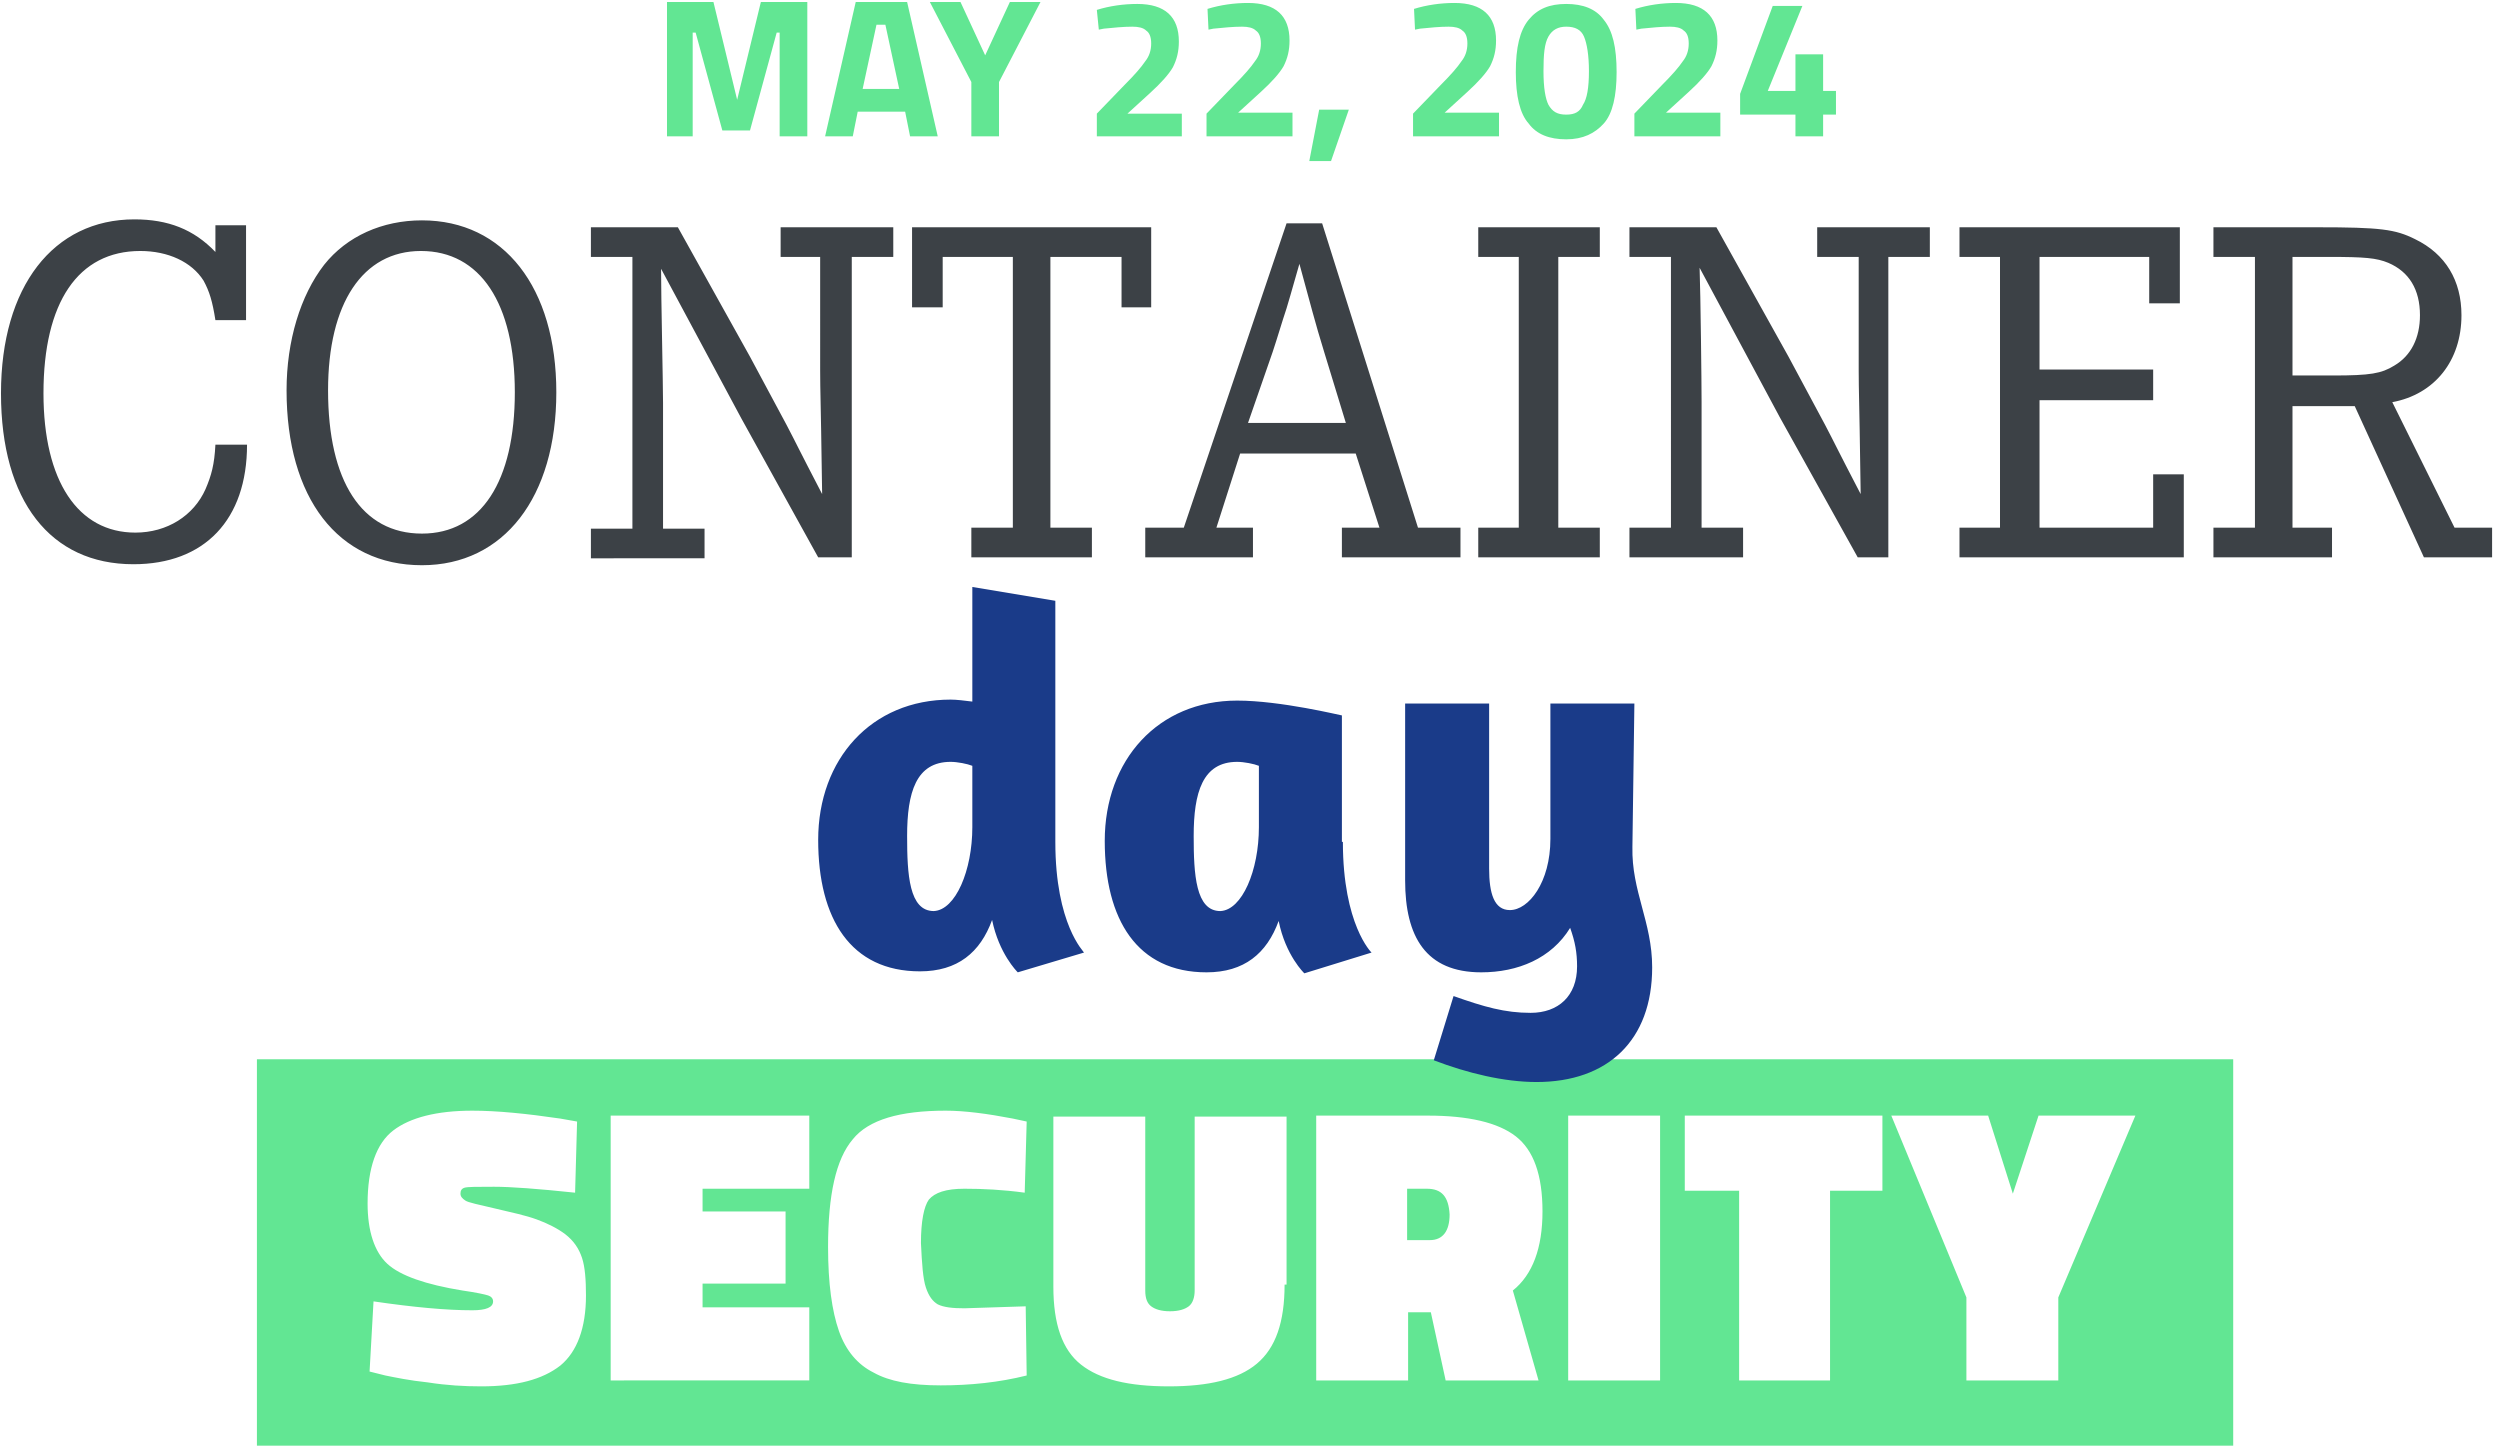
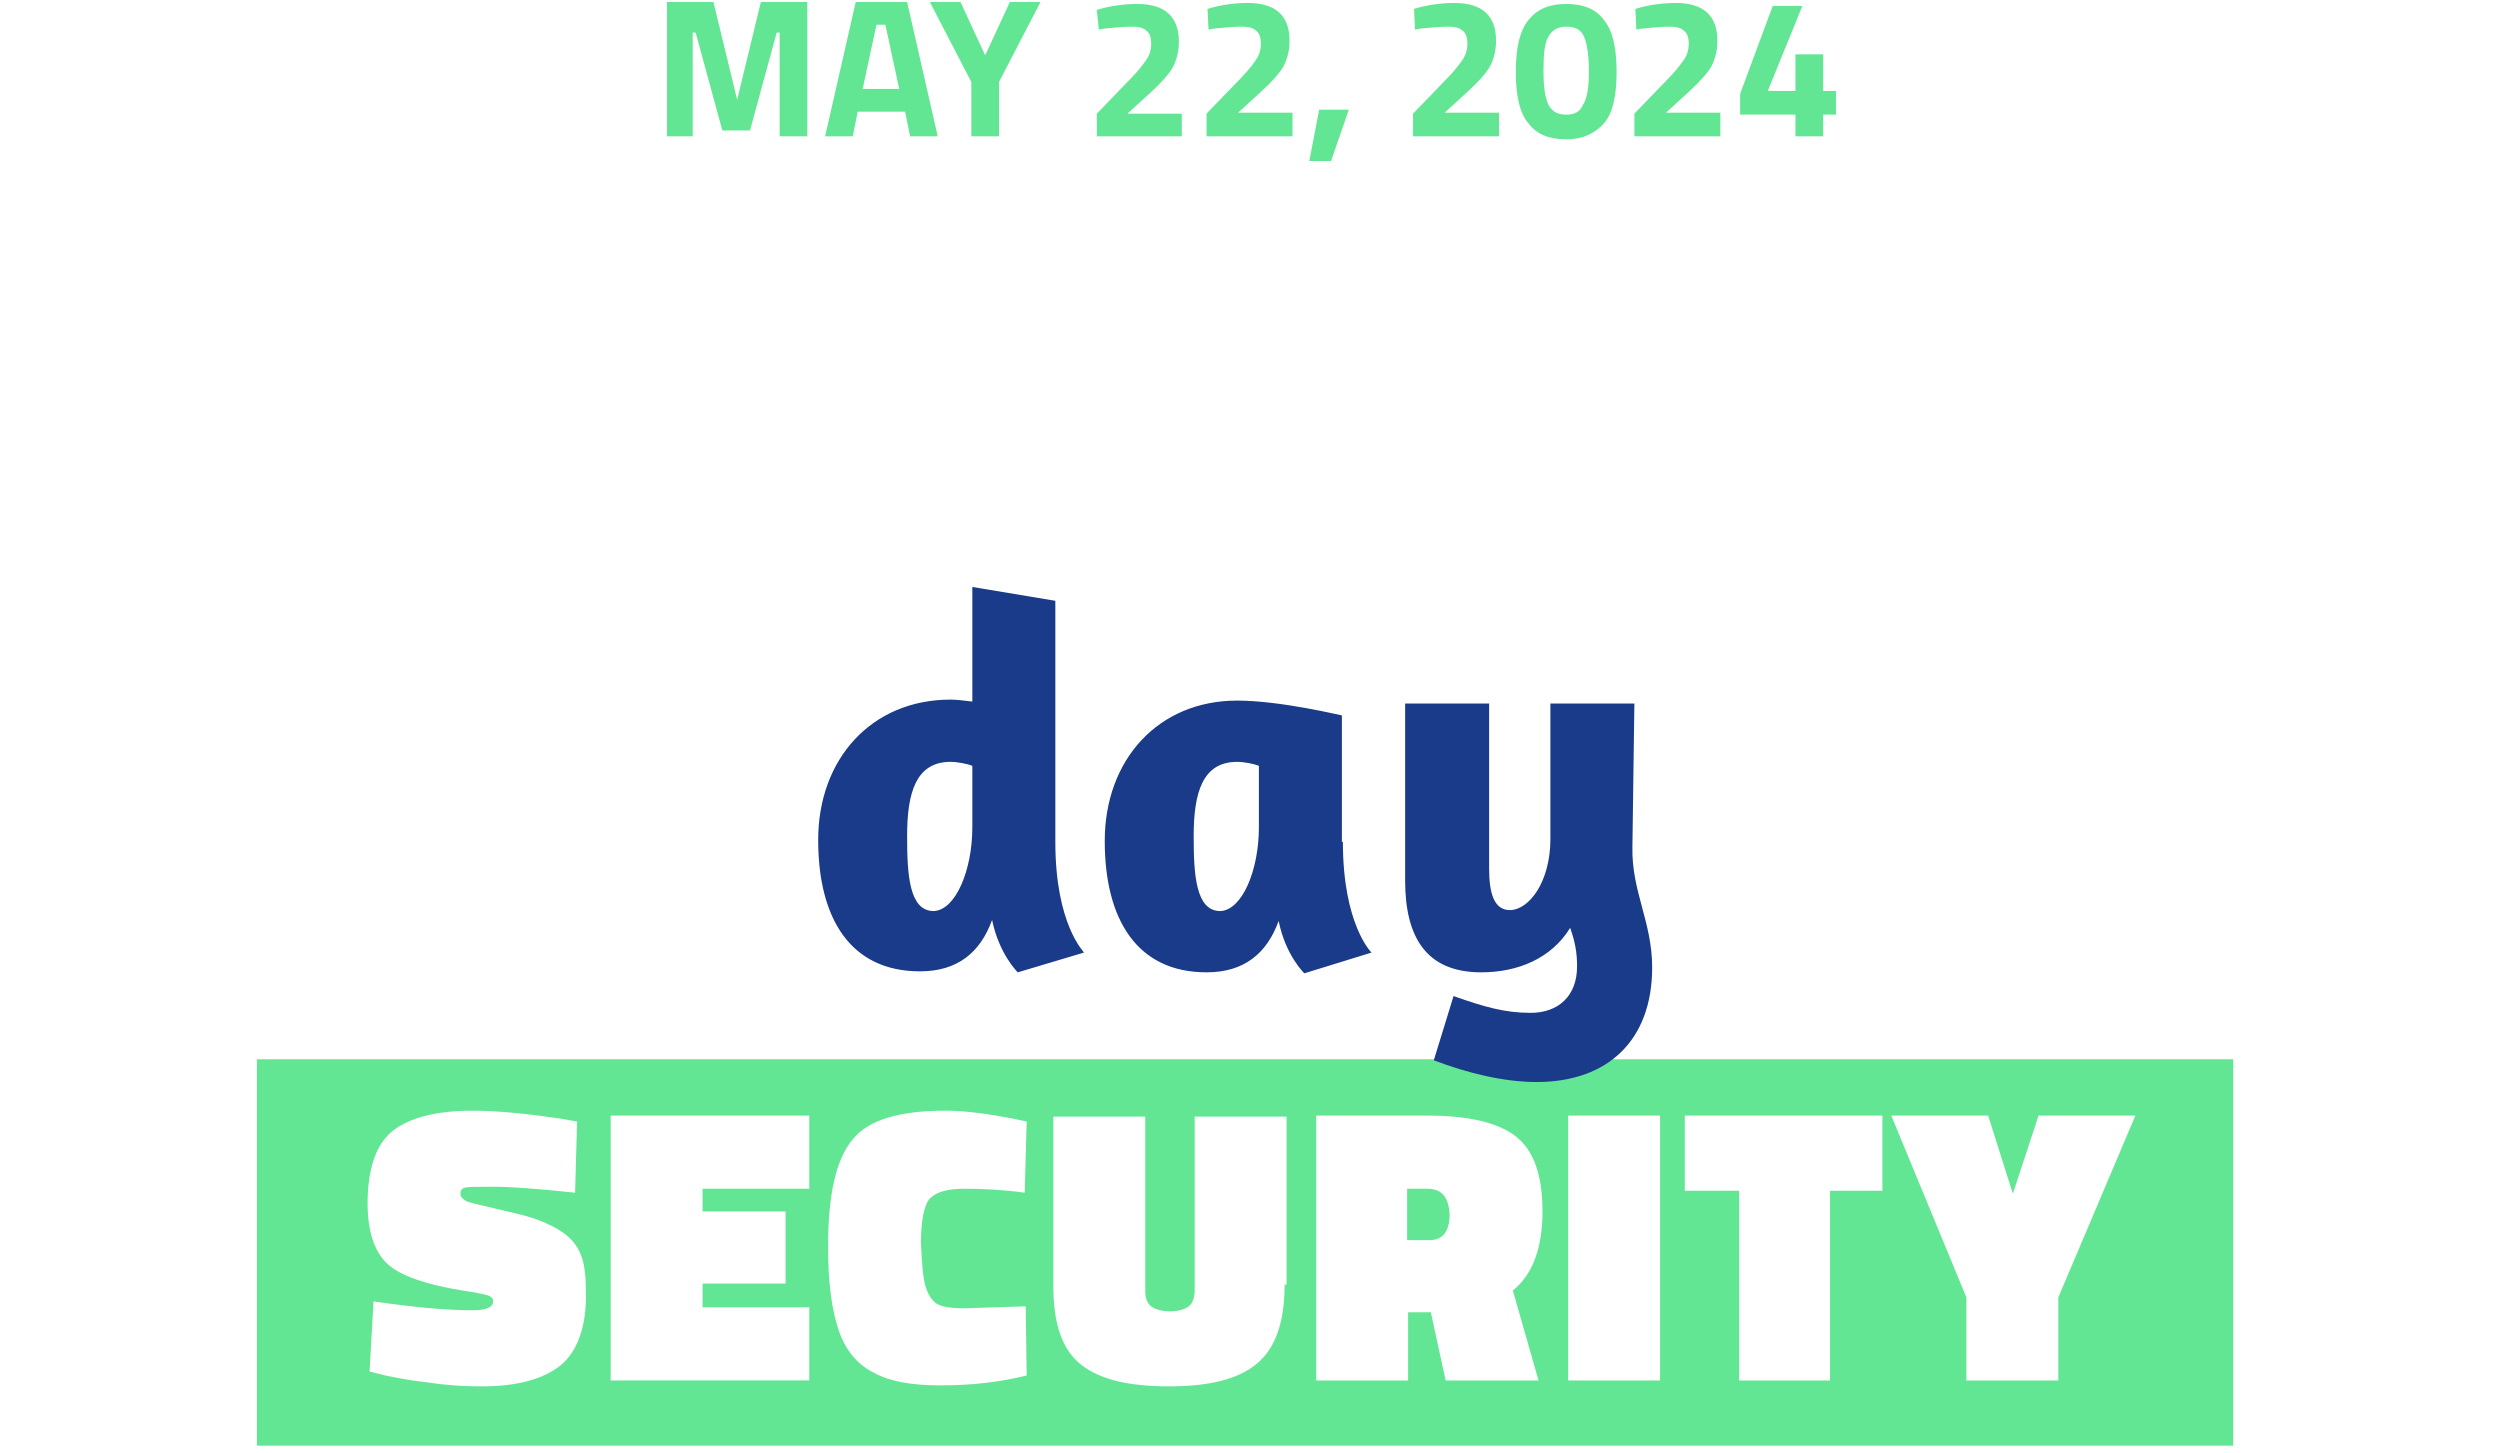
<svg xmlns="http://www.w3.org/2000/svg" viewBox="0 0 253 147">
  <g fill-rule="nonzero" fill="none">
    <g fill="#62E693">
      <path d="M144.4 120.3h-2v5.2h2.3c1.3 0 2-.9 2-2.6-.1-1.8-.8-2.6-2.3-2.6Z" />
      <path d="M26 107.2v39.1h200v-39.1H26Zm30.7 31c-1.8 1.4-4.4 2.1-8 2.1-1.7 0-3.5-.1-5.4-.4-1.9-.2-3.3-.5-4.3-.7l-1.6-.4.4-7.1c4.1.6 7.4.9 10 .9 1.4 0 2.1-.3 2.1-.9 0-.3-.2-.5-.5-.6-.3-.1-1.2-.3-2.6-.5-3.7-.6-6.3-1.5-7.6-2.7-1.3-1.2-2-3.3-2-6.1 0-3.6.9-6.1 2.6-7.4 1.7-1.3 4.4-2 8-2 2.5 0 5.5.3 8.9.8l1.7.3-.2 7.2c-3.8-.4-6.5-.6-8.2-.6-1.7 0-2.7 0-3 .1-.3.1-.4.3-.4.6s.2.5.5.7c.3.2 1.3.4 3 .8s3.1.7 4.2 1.1c1.1.4 2.1.9 2.9 1.5.9.7 1.4 1.5 1.7 2.4.3.9.4 2.2.4 3.8 0 3.3-.9 5.7-2.6 7.1Zm25.2-17.9H71.1v2.3h8.4v7.3h-8.4v2.4h10.8v7.4H61.8v-26.8h20.1v7.4Zm11.8 10c.3.9.7 1.4 1.2 1.7.6.3 1.5.4 2.7.4l6.2-.2.1 7c-2.8.7-5.7 1-8.7 1-3 0-5.2-.4-6.8-1.3-1.6-.8-2.8-2.2-3.5-4.2-.7-2-1.1-4.8-1.1-8.5 0-5.3.8-8.9 2.5-10.9 1.6-2 4.8-2.9 9.4-2.9 1.9 0 4.2.3 6.8.8l1.4.3-.2 7.2c-2.2-.3-4.2-.4-6.1-.4-1.9 0-3 .4-3.6 1.1-.5.7-.8 2.2-.8 4.4.1 2.1.2 3.6.5 4.5Zm36.3-.3c0 3.8-.9 6.4-2.8 8-1.9 1.6-4.9 2.3-8.9 2.3-4.1 0-7-.7-8.9-2.2-1.9-1.5-2.8-4.1-2.8-7.9V113h9.3v17.6c0 .8.2 1.3.6 1.6.4.3 1 .5 1.9.5.9 0 1.5-.2 1.9-.5.4-.3.6-.9.6-1.6V113h9.3v17h-.2Zm25.7 9.7h-9.4l-1.5-6.9h-2.3v6.9h-9.3v-26.8h11.3c4.1 0 7.1.7 8.9 2.1 1.8 1.4 2.7 3.9 2.7 7.6 0 3.7-1 6.4-3 8l2.6 9.1Zm12.3 0h-9.3v-26.8h9.3v26.8Zm22.4-19.2h-5.2v19.2H176v-19.2h-5.5v-7.6h20v7.6h-.1Zm17.9 10.8v8.4H199v-8.4l-7.6-18.4h9.8l2.5 7.9 2.6-7.9h9.8l-7.8 18.4Z" />
    </g>
-     <path d="M24.9 22.9v9.5h-3.1c-.3-1.9-.6-2.9-1.2-4-1.2-1.9-3.6-3-6.4-3-6.3 0-9.8 5.2-9.8 14.4 0 8.9 3.5 14.1 9.3 14.1 3.2 0 5.9-1.7 7.1-4.4.6-1.4.9-2.5 1-4.5H25c0 7.6-4.3 12.1-11.5 12.1C5.1 57.1.1 50.7.1 39.8.1 29 5.4 22.2 13.6 22.2c3.4 0 6 1 8.2 3.3v-2.7h3.1v.1ZM56.3 39.7c0 10.6-5.3 17.5-13.6 17.5-8.5 0-13.7-6.8-13.7-17.7 0-5 1.4-9.6 3.8-12.7 2.3-2.9 5.9-4.5 9.9-4.5 8.3 0 13.6 6.8 13.6 17.4Zm-23.1-.2c0 9.2 3.4 14.5 9.5 14.5 6 0 9.4-5.3 9.4-14.3s-3.5-14.3-9.5-14.3c-5.9 0-9.4 5.3-9.4 14.1ZM68.6 23l7.3 13.1 3.7 6.9c1.1 2.1 1.1 2.2 3.6 7l-.1-6.4c-.1-5.1-.1-5.1-.1-6.1V26h-4v-3h11.4v3h-4.2v30.4h-3.4L75 42.3l-8.1-15.1c0 2.8.2 11.7.2 13.6v12.7h4.2v3H59.8v-3H64V26h-4.2v-3h8.8ZM116.5 23v8.1h-3V26h-7.2v27.4h4.2v3H98.3v-3h4.2V26h-7.1v5.1h-3.1V23zM133.8 22.6l9.7 30.8h4.3v3h-12v-3h3.8l-2.4-7.5h-11.7l-2.4 7.5h3.7v3h-10.9v-3h3.9l10.4-30.8h3.6Zm.2 13c-.9-2.9-1.4-4.9-2.5-8.9-1 3.5-1 3.5-1.3 4.5-.5 1.5-.9 2.9-1.4 4.4l-2.5 7.2h9.9l-2.2-7.2ZM161.9 23v3h-4.2v27.4h4.2v3h-12.3v-3h4.1V26h-4.1v-3zM173.7 23l7.3 13.1 3.7 6.9c1.1 2.1 1.1 2.2 3.6 7l-.1-6.4c-.1-5.1-.1-5.1-.1-6.1V26h-4.2v-3h11.4v3h-4.2v30.4H188l-7.9-14.2-8.1-15.1c.1 2.8.2 11.7.2 13.6v12.7h4.2v3h-11.5v-3h4.2V26h-4.2v-3h8.8ZM217.5 30.7V26h-11.1v11.4h11.5v3.1h-11.5v12.9h11.5V48h3.1v8.4h-22.7v-3h4.1V26h-4.1v-3h22.3v7.7zM234.5 23c6.4 0 7.9.2 9.9 1.2 3.1 1.5 4.7 4.2 4.7 7.7 0 4.6-2.7 8-7 8.8l6.3 12.7h3.8v3h-6.9l-7-15.3H232v12.3h4v3h-12v-3h4.2V26H224v-3h10.5Zm1.6 15c3.8 0 4.9-.2 6.2-1 1.7-1 2.6-2.8 2.6-5.1 0-2.6-1.1-4.4-3.2-5.3-1.2-.5-2.4-.6-6-.6H232v12h4.1Z" fill="#3C4146" />
    <path d="M103 98.4c-.1-.1-1.9-1.9-2.6-5.3-1.2 3.3-3.5 5.2-7.3 5.2-7 0-10.3-5.3-10.3-13.3 0-8.2 5.4-14.2 13.4-14.2.6 0 1.4.1 2.2.2V59.4l8.4 1.4v24.4c0 8.4 2.9 11.1 2.9 11.2l-6.7 2Zm-4.6-14.7v-6.2c-.5-.2-1.5-.4-2.2-.4-3.5 0-4.4 3.1-4.4 7.5 0 3.9.2 7.6 2.7 7.6 2.2-.1 3.9-4.1 3.9-8.5ZM135.9 85.2c0 8.4 2.9 11.2 2.9 11.2l-6.8 2.1s-1.9-1.8-2.6-5.3c-1.2 3.3-3.5 5.2-7.3 5.2-7 0-10.3-5.3-10.3-13.3 0-8.2 5.4-14.2 13.4-14.2 4.4 0 10.5 1.5 10.6 1.5v12.8h.1Zm-8.5-1.5v-6.2c-.5-.2-1.5-.4-2.2-.4-3.5 0-4.4 3.1-4.4 7.5 0 3.9.2 7.6 2.7 7.6 2.2-.1 3.9-4.1 3.9-8.5ZM165.2 85.7c-.1 4.5 2 7.6 2 12.2 0 7.4-4.5 11.6-11.7 11.6-3.3 0-7-.9-10.4-2.2l2-6.5c3.1 1.1 5.2 1.7 7.8 1.7 2.8 0 4.7-1.7 4.7-4.7 0-1.4-.2-2.5-.7-3.9-1.9 3.1-5.3 4.5-9 4.5-5.6 0-7.7-3.6-7.7-9.3V71.2h8.5v16.7c0 2.5.5 4.2 2.1 4.2 1.9 0 4.1-2.8 4.1-7.2V71.2h8.5l-.2 14.5Z" fill="#1A3B89" />
    <g fill="#62E693">
      <path d="M67.5 13.8V.2h4.7l2.4 9.9L77 .2h4.7v13.6h-2.8V3.3h-.3l-2.7 9.9h-2.8l-2.7-9.9h-.3v10.5h-2.6zM83.5 13.8 86.6.2h5.2l3.1 13.6h-2.8l-.5-2.5h-4.8l-.5 2.5h-2.8Zm5.2-11.3L87.3 9H91l-1.4-6.5h-.9ZM101.1 13.8h-2.8V8.3L94.1.2h3.1l2.5 5.4 2.5-5.4h3.1l-4.2 8.1v5.5zM119.5 13.8H111v-2.3l2.8-2.9c1-1 1.7-1.8 2.1-2.4.4-.5.6-1.1.6-1.8s-.2-1.1-.5-1.3c-.3-.3-.8-.4-1.4-.4-.9 0-1.9.1-2.9.2l-.5.1-.2-2c1.3-.4 2.7-.6 4.1-.6 2.8 0 4.2 1.3 4.2 3.8 0 1-.2 1.8-.6 2.6-.4.7-1.2 1.6-2.3 2.6l-2.3 2.1h5.5v2.3h-.1ZM130.7 13.8h-8.6v-2.3l2.8-2.9c1-1 1.7-1.8 2.1-2.4.4-.5.6-1.1.6-1.8s-.2-1.1-.5-1.3c-.3-.3-.8-.4-1.4-.4-.9 0-1.9.1-2.9.2l-.5.1-.1-2.1c1.3-.4 2.7-.6 4.1-.6 2.8 0 4.2 1.3 4.2 3.8 0 1-.2 1.8-.6 2.6-.4.7-1.2 1.6-2.3 2.6l-2.3 2.1h5.5v2.4h-.1ZM132.5 16.3l1-5.2h3l-1.8 5.2zM151.6 13.8H143v-2.3l2.8-2.9c1-1 1.7-1.8 2.1-2.4.4-.5.6-1.1.6-1.8s-.2-1.1-.5-1.3c-.3-.3-.8-.4-1.4-.4-.9 0-1.9.1-2.9.2l-.5.1-.1-2.1c1.3-.4 2.7-.6 4.1-.6 2.8 0 4.2 1.3 4.2 3.8 0 1-.2 1.8-.6 2.6-.4.7-1.2 1.6-2.3 2.6l-2.3 2.1h5.5v2.4h-.1ZM154.7 2c.9-1.1 2.1-1.6 3.8-1.6 1.7 0 3 .5 3.8 1.6.9 1.1 1.3 2.8 1.3 5.3 0 2.4-.4 4.2-1.3 5.2s-2.1 1.6-3.8 1.6c-1.7 0-3-.5-3.8-1.6-.9-1-1.3-2.8-1.3-5.2 0-2.5.4-4.2 1.3-5.3Zm6.1 5.2c0-1.6-.2-2.8-.5-3.5-.3-.7-.9-1-1.8-1-.8 0-1.4.3-1.8 1-.4.7-.5 1.8-.5 3.5s.2 2.8.5 3.4c.4.7.9 1 1.8 1s1.4-.3 1.7-1c.4-.6.6-1.7.6-3.4ZM174 13.8h-8.6v-2.3l2.8-2.9c1-1 1.7-1.8 2.1-2.4.4-.5.6-1.1.6-1.8s-.2-1.1-.5-1.3c-.3-.3-.8-.4-1.4-.4-.9 0-1.9.1-2.9.2l-.5.1-.1-2.1c1.3-.4 2.7-.6 4.1-.6 2.8 0 4.2 1.3 4.2 3.8 0 1-.2 1.8-.6 2.6-.4.7-1.2 1.6-2.3 2.6l-2.3 2.1h5.5v2.4h-.1ZM181.7 13.8v-2.2h-5.6V9.5l3.3-8.9h3l-3.5 8.6h2.8V5.5h2.8v3.7h1.3v2.4h-1.3v2.2z" />
    </g>
  </g>
</svg>